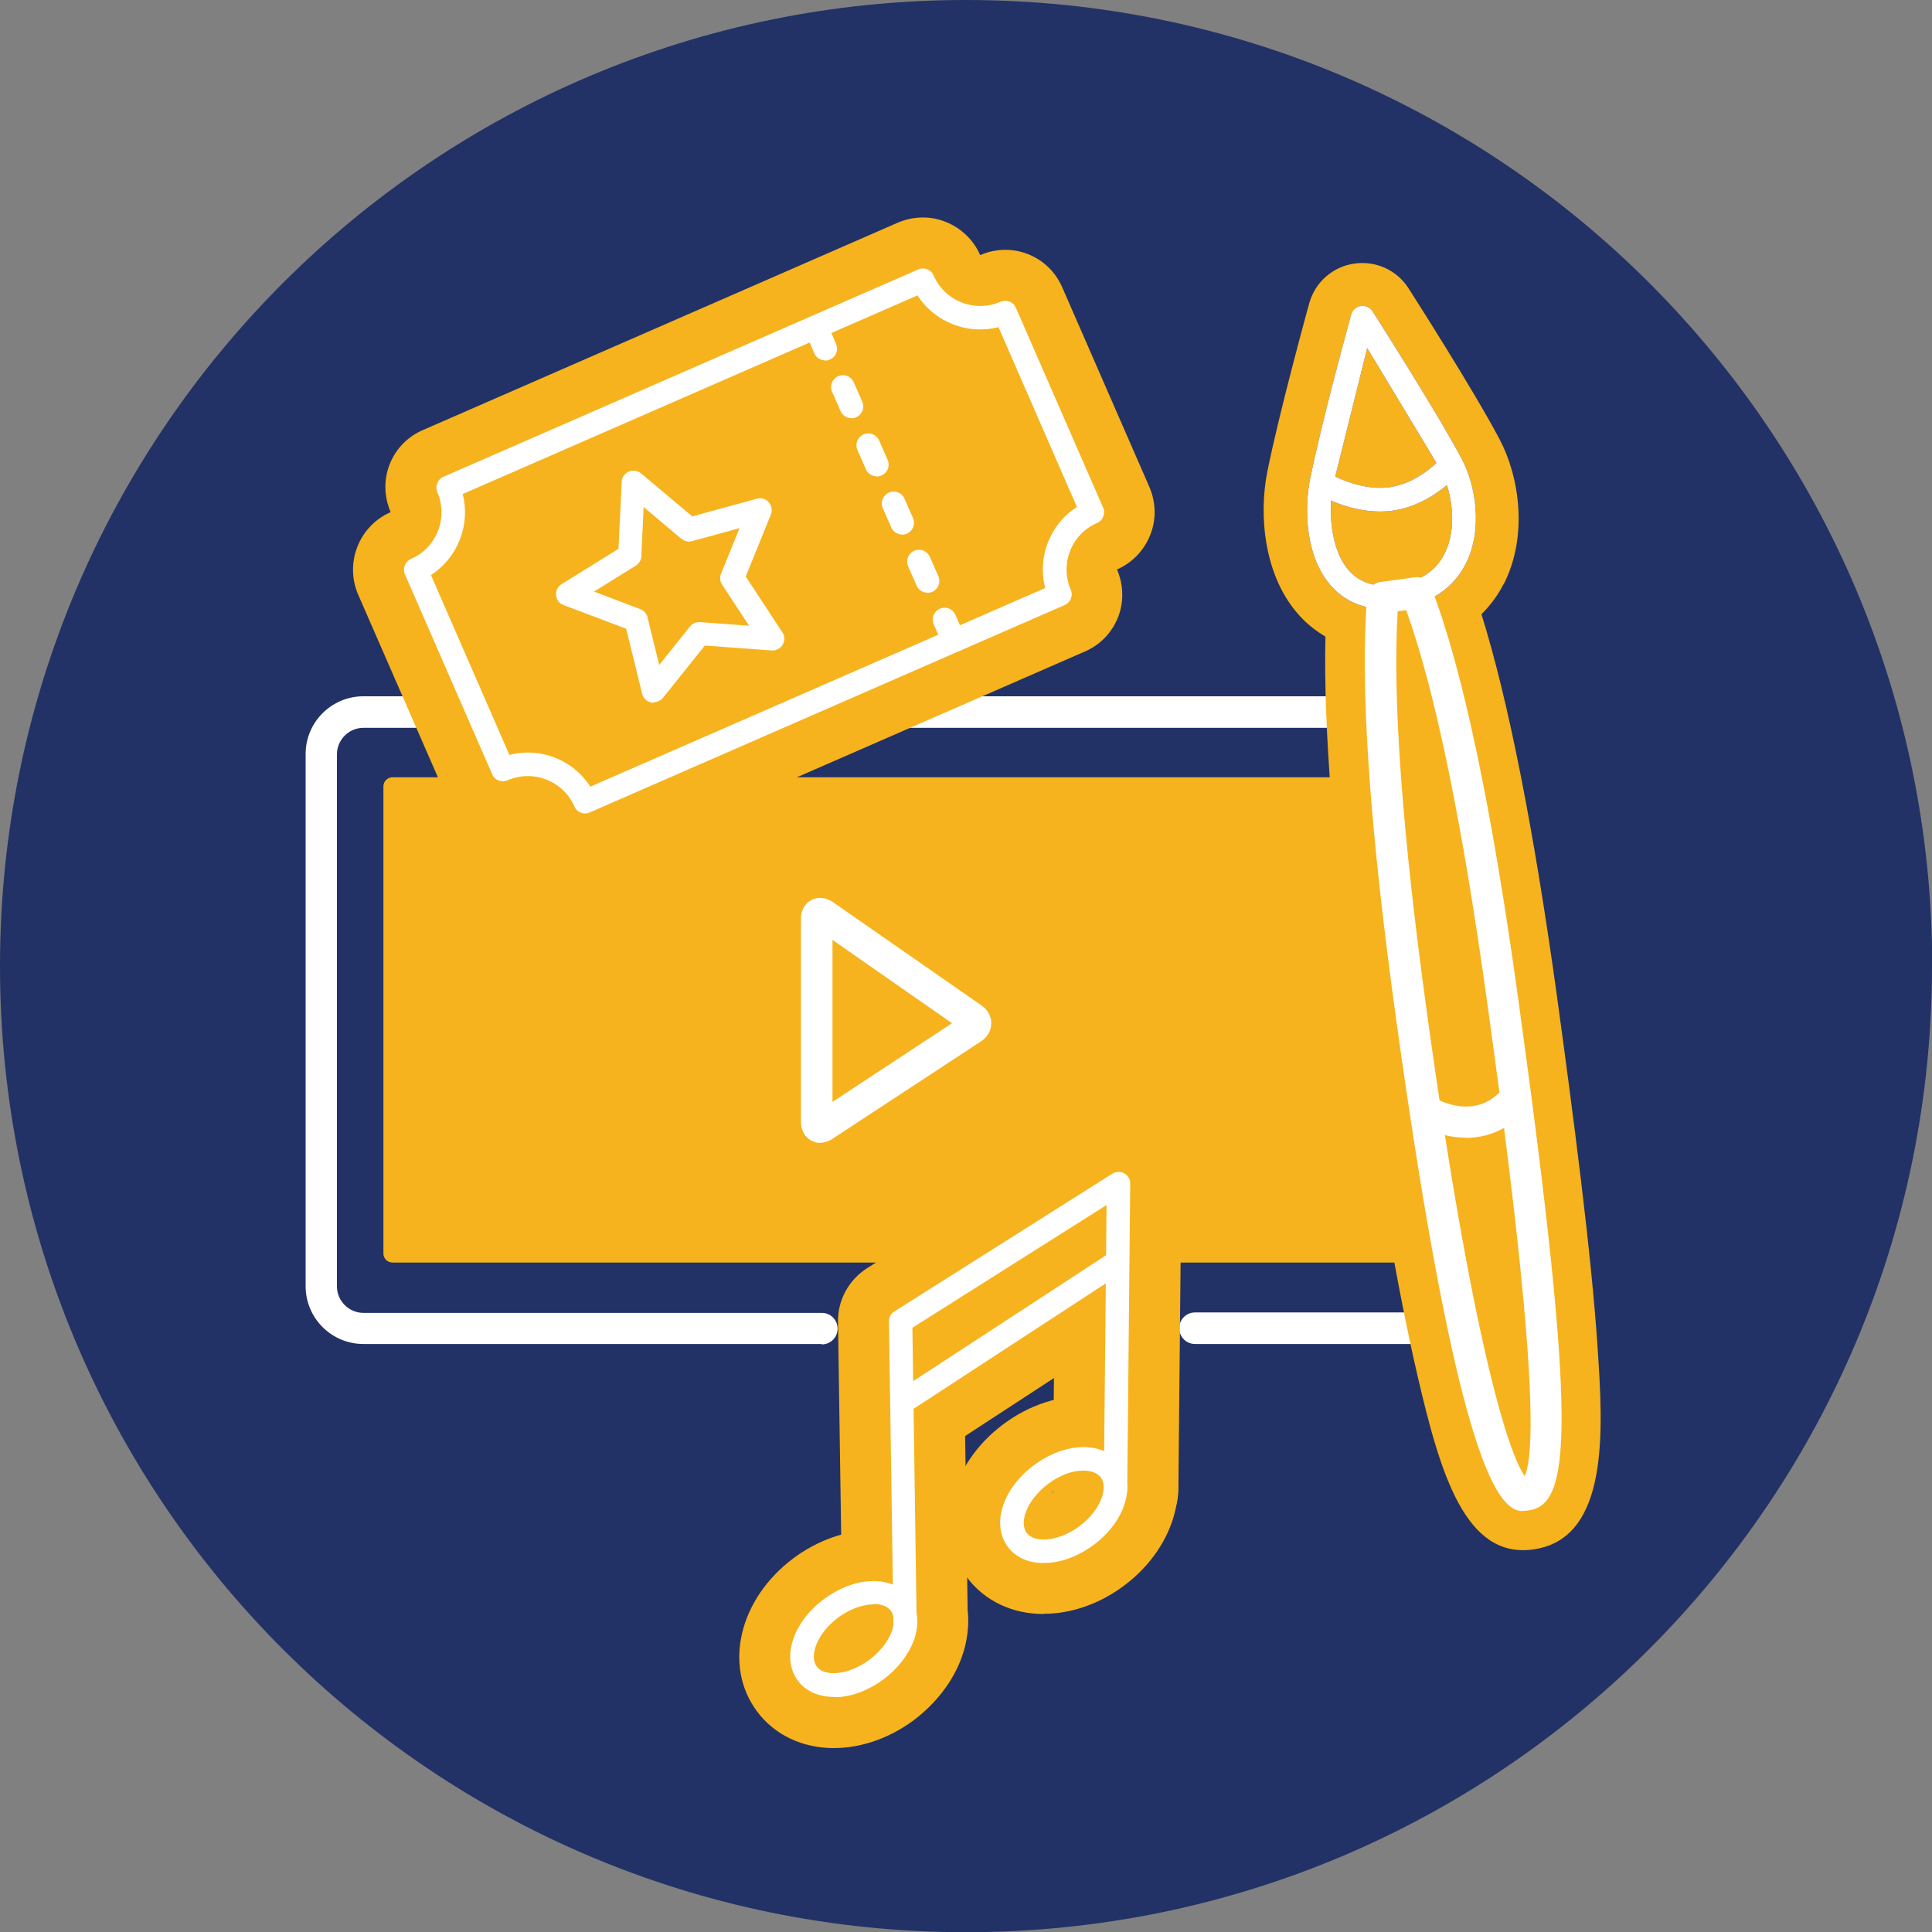
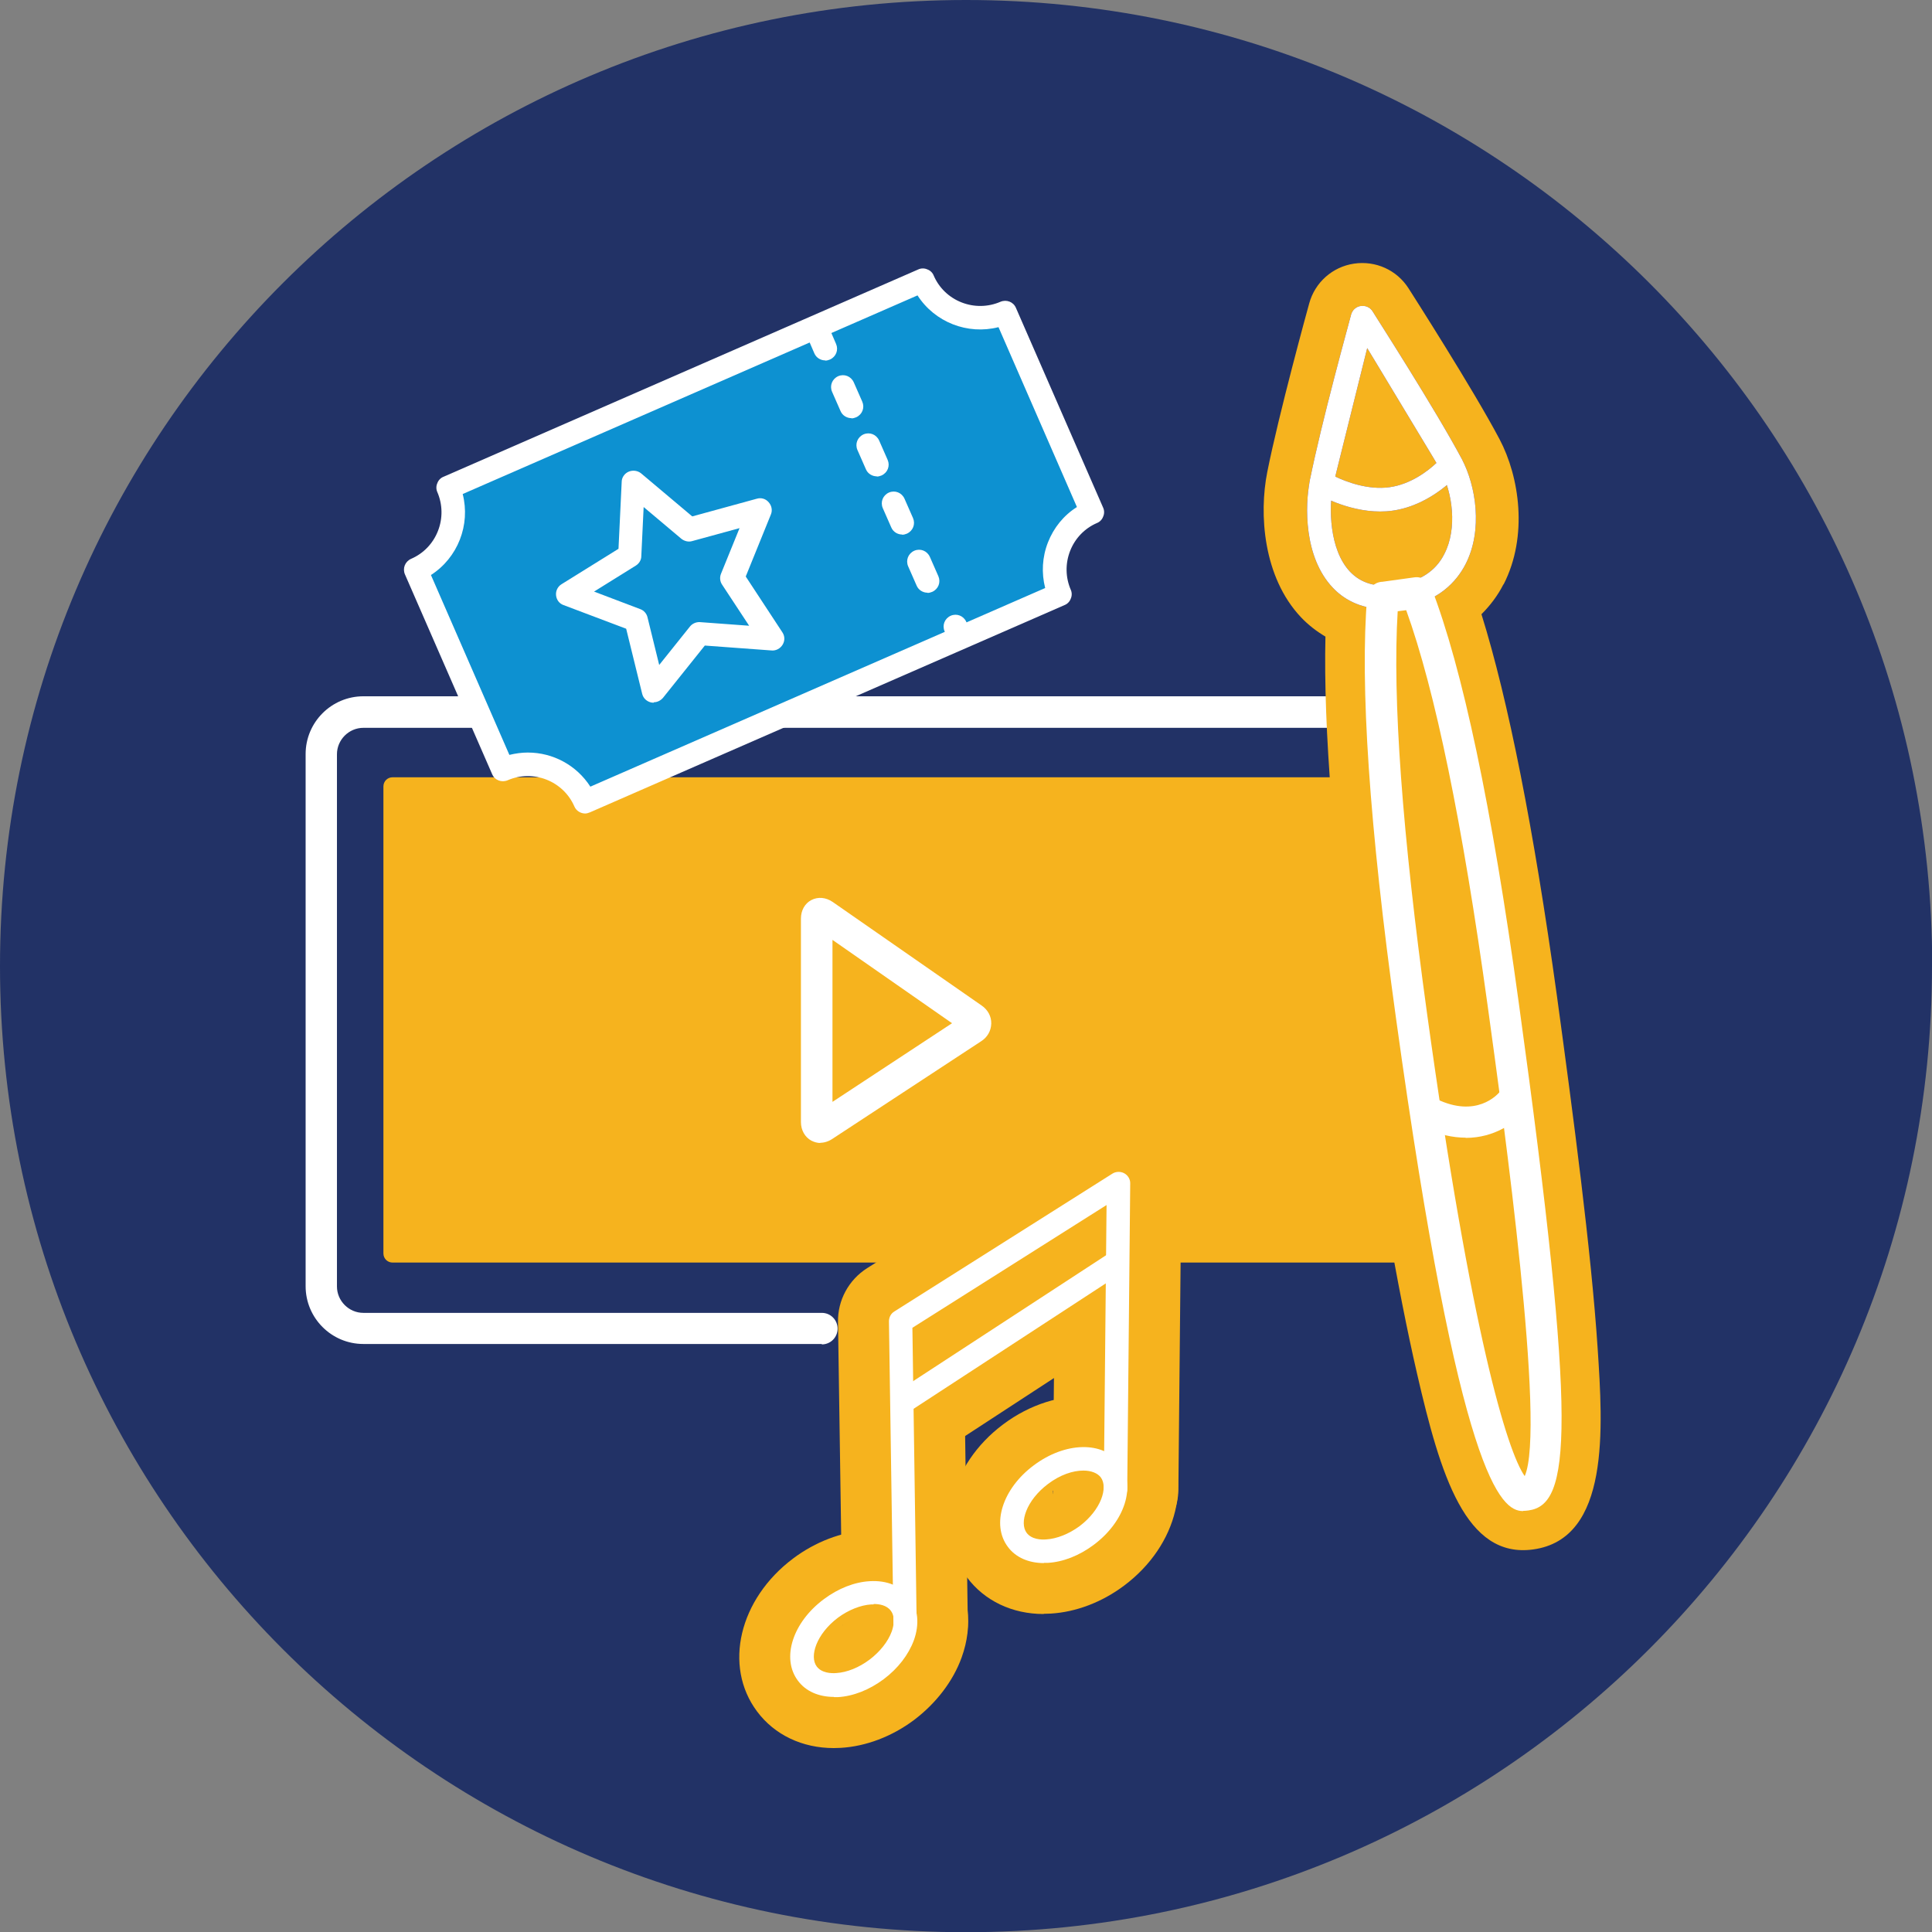
<svg xmlns="http://www.w3.org/2000/svg" id="Layer_2" data-name="Layer 2" viewBox="0 0 90.65 90.65">
  <rect x="0" y="0" width="90.65" height="90.65" fill="#808080" stroke="none" />
  <defs>
    <style>
      .cls-1 {
        fill: #fff;
      }

      .cls-2 {
        fill: #42216b;
      }

      .cls-3 {
        fill: #223266;
      }

      .cls-4 {
        fill: #f6b31e;
      }

      .cls-5 {
        fill: #037070;
      }

      .cls-6 {
        fill: #0d91d1;
      }
    </style>
  </defs>
  <g id="Layer_1-2" data-name="Layer 1">
    <g>
      <path class="cls-3" d="m90.65,45.33c0,25.03-20.29,45.33-45.33,45.33S0,70.36,0,45.33,20.29,0,45.33,0s45.33,20.29,45.33,45.33" />
      <path class="cls-4" d="m67,59.24H18.42c-.24,0-.43-.19-.43-.43v-21.91c0-.24.19-.43.43-.43h48.58v22.77Z" />
-       <path class="cls-1" d="m67,63.06h-10.93c-.41,0-.74-.33-.74-.74s.33-.74.74-.74h10.93c.41,0,.74.33.74.74s-.33.74-.74.74Z" />
      <path class="cls-1" d="m38.56,63.06h-21.51c-1.5,0-2.71-1.22-2.71-2.71v-24.97c0-1.5,1.22-2.71,2.71-2.71h49.89c.41,0,.74.33.74.74s-.33.74-.74.74H17.05c-.68,0-1.24.56-1.24,1.24v24.97c0,.68.56,1.24,1.24,1.24h21.51c.41,0,.74.33.74.74s-.33.74-.74.74Z" />
      <path class="cls-5" d="m38.65,42.93c-.19-.13-.34-.05-.34.18v9.55c0,.23.15.31.34.19l6.98-4.58c.19-.12.19-.33,0-.46l-6.99-4.86Z" />
      <path class="cls-4" d="m38.49,55.83c-.51,0-1.01-.12-1.47-.37-1.02-.55-1.65-1.63-1.65-2.81v-9.55c0-1.2.64-2.29,1.68-2.83,1.03-.54,2.29-.45,3.28.24,0,0,0,0,0,0l6.99,4.86c.89.62,1.41,1.62,1.4,2.69-.01,1.06-.56,2.05-1.47,2.65l-6.98,4.58c-.54.36-1.17.54-1.78.54Zm5.47-5.63s0,0,0,0h0Zm-6.99-4.86h0s0,0,0,0h0Z" />
      <path class="cls-1" d="m38.5,53.63c-.15,0-.29-.04-.43-.11-.3-.16-.49-.49-.49-.87v-9.55c0-.38.18-.71.49-.87.31-.16.68-.13,1,.09h0l6.99,4.86c.29.2.46.51.45.85s-.18.64-.48.83l-6.98,4.58c-.18.12-.38.18-.57.18Zm.56-9.52v7.59l5.61-3.69-5.61-3.91Zm-.82-.57h0s0,0,0,0h0Z" />
      <path class="cls-4" d="m42.47,79.06c-1.61,0-2.92-1.29-2.94-2.9l-.21-14.13c-.02-1.02.5-1.98,1.37-2.53l10.22-6.46c.91-.58,2.06-.61,3.01-.08.94.52,1.52,1.52,1.51,2.6l-.14,14.34c-.02,1.62-1.33,2.92-2.94,2.92h-.03c-1.63-.02-2.93-1.35-2.92-2.97l.09-8.93-4.26,2.69.18,12.49c.02,1.63-1.28,2.96-2.9,2.99-.01,0-.03,0-.04,0Z" />
      <path class="cls-4" d="m42.4,68.69c-.96,0-1.9-.47-2.47-1.34-.89-1.36-.51-3.19.86-4.08l9.93-6.48c1.36-.89,3.19-.51,4.08.86.89,1.36.51,3.19-.86,4.08l-9.93,6.48c-.5.32-1.05.48-1.61.48Z" />
      <path class="cls-4" d="m39.12,82.02c-1.48,0-2.78-.62-3.6-1.72-1.59-2.13-.84-5.28,1.7-7.18,1.04-.78,2.26-1.24,3.44-1.32,1.61-.09,3.05.52,3.93,1.71.89,1.19,1.08,2.74.53,4.26-.4,1.11-1.2,2.15-2.23,2.93-1.04.78-2.26,1.24-3.44,1.31-.11,0-.22.01-.33.01Zm.76-4.98c.21.27.46.45.69.54-.03-.24-.12-.54-.33-.81-.21-.27-.46-.45-.69-.54.03.24.12.54.33.81Zm0,0h0,0Z" />
      <path class="cls-4" d="m48.97,75.73c-1.48,0-2.78-.62-3.6-1.72-1.59-2.12-.84-5.28,1.7-7.18,2.54-1.9,5.78-1.73,7.37.39h0c1.59,2.13.84,5.28-1.7,7.18-1.04.78-2.26,1.24-3.44,1.31-.11,0-.22.01-.33.01Zm1.11-5.25l-.36.27c.2.27.46.45.68.54-.03-.24-.12-.54-.33-.81Zm-.69-.54c.03.24.12.54.33.81l.36-.27c-.21-.27-.46-.45-.68-.54Z" />
      <path class="cls-1" d="m42.47,76.67c-.3,0-.55-.24-.55-.54l-.21-14.13c0-.19.09-.37.26-.47l10.22-6.46c.17-.11.39-.11.56-.02.18.1.29.29.28.49l-.14,14.34c0,.3-.25.55-.55.55h0c-.3,0-.55-.25-.55-.56l.13-13.33-9.11,5.76.2,13.83c0,.3-.24.56-.54.56h0Z" />
      <path class="cls-1" d="m42.4,66.3c-.18,0-.36-.09-.46-.25-.17-.26-.09-.6.16-.76l9.93-6.48c.26-.17.6-.09.76.16.17.26.09.6-.16.76l-9.93,6.48c-.09.06-.2.09-.3.09Z" />
      <path class="cls-1" d="m39.13,79.62c-.72,0-1.33-.27-1.69-.76-.79-1.05-.25-2.74,1.22-3.83.67-.5,1.43-.8,2.15-.84.8-.05,1.48.23,1.87.76.4.53.47,1.26.2,2.01-.25.68-.75,1.33-1.42,1.83-.67.5-1.43.8-2.15.84-.06,0-.12,0-.18,0Zm1.86-4.34s-.08,0-.11,0c-.5.03-1.07.26-1.56.62-1.02.77-1.35,1.82-1,2.29.23.31.68.33.92.31.5-.03,1.07-.26,1.56-.63.49-.37.87-.85,1.04-1.32.08-.23.19-.66-.04-.97h0c-.2-.27-.55-.32-.81-.32Z" />
      <path class="cls-1" d="m48.98,73.34c-.72,0-1.33-.27-1.69-.76-.79-1.05-.25-2.74,1.22-3.83,1.47-1.1,3.24-1.14,4.02-.09h0c.79,1.05.25,2.74-1.22,3.83-.67.5-1.43.8-2.15.84-.06,0-.12,0-.18,0Zm1.85-4.34c-.48,0-1.08.19-1.66.63-1.02.77-1.35,1.82-1,2.29.23.31.68.33.92.31.5-.03,1.07-.26,1.56-.62,1.02-.77,1.35-1.82,1-2.29h0c-.15-.2-.45-.32-.81-.32Z" />
      <path class="cls-6" d="m51.25,24.03l-4.09-9.37c-1.48.65-3.21-.03-3.85-1.51l-22.28,9.73c.65,1.48-.03,3.21-1.51,3.86l4.09,9.37c1.48-.65,3.21.03,3.86,1.51l22.28-9.73c-.65-1.48.03-3.21,1.51-3.85" />
-       <path class="cls-4" d="m27.46,40.56c-1.14,0-2.22-.66-2.7-1.77-1.49.65-3.2-.02-3.86-1.51l-4.09-9.37c-.65-1.49.03-3.23,1.52-3.88-.31-.72-.33-1.52-.05-2.24.29-.73.84-1.3,1.56-1.61l22.28-9.73c.72-.31,1.53-.33,2.25-.04.73.29,1.31.85,1.62,1.56,1.49-.65,3.2.02,3.85,1.51l4.09,9.37c.31.72.33,1.53.04,2.25-.29.73-.85,1.31-1.56,1.62h0c.31.72.33,1.52.05,2.24-.29.73-.84,1.3-1.56,1.61l-22.28,9.73c-.38.17-.78.25-1.18.25Z" />
      <path class="cls-1" d="m27.46,38.17c-.21,0-.42-.12-.51-.33-.52-1.2-1.93-1.75-3.13-1.23-.28.12-.61,0-.73-.29l-4.09-9.37c-.12-.28,0-.6.29-.73.58-.25,1.03-.72,1.26-1.31.23-.59.22-1.24-.03-1.82-.06-.13-.06-.29,0-.42.05-.14.16-.25.29-.3l22.28-9.73c.13-.06.29-.06.42,0,.14.05.25.16.3.29.25.58.72,1.03,1.31,1.26.59.23,1.24.22,1.82-.03.28-.12.61,0,.73.29l4.09,9.37c.06.13.06.29,0,.42-.05.14-.16.25-.29.3-.58.25-1.03.72-1.26,1.31-.23.59-.22,1.24.03,1.82.06.13.06.29,0,.42-.05.14-.16.25-.29.3l-22.28,9.73c-.07.03-.15.05-.22.05Zm-2.69-2.86c1.17,0,2.28.59,2.93,1.6l21.34-9.32c-.18-.71-.14-1.45.13-2.14.27-.69.74-1.27,1.36-1.66l-3.68-8.44c-1.45.37-2.99-.23-3.8-1.49l-21.34,9.32c.37,1.45-.23,2.99-1.49,3.8l3.68,8.44c.29-.07.58-.11.86-.11Z" />
      <path class="cls-1" d="m38.72,16.91c-.21,0-.42-.12-.51-.33l-.22-.51c-.12-.28,0-.6.29-.73.28-.12.6,0,.73.29l.22.51c.12.28,0,.6-.29.73-.07.03-.15.05-.22.05Z" />
      <path class="cls-1" d="m43.52,27.81c-.21,0-.42-.12-.51-.33l-.4-.91c-.12-.28,0-.6.29-.73.28-.12.6,0,.73.29l.4.91c.12.28,0,.6-.29.73-.07.03-.15.05-.22.05Zm-1.19-2.73c-.21,0-.42-.12-.51-.33l-.4-.91c-.12-.28,0-.6.29-.73.28-.12.6,0,.73.29l.4.91c.12.28,0,.6-.29.73-.07.03-.15.05-.22.05Zm-1.19-2.73c-.21,0-.42-.12-.51-.33l-.4-.91c-.12-.28,0-.6.29-.73.28-.12.6,0,.73.29l.4.91c.12.28,0,.6-.29.73-.07.03-.15.05-.22.05Zm-1.19-2.73c-.21,0-.42-.12-.51-.33l-.4-.91c-.12-.28,0-.6.29-.73.28-.12.6,0,.73.29l.4.91c.12.28,0,.6-.29.73-.07.03-.15.05-.22.05Z" />
-       <path class="cls-1" d="m44.54,30.13c-.21,0-.42-.12-.51-.33l-.22-.51c-.12-.28,0-.6.29-.73.28-.12.6,0,.73.29l.22.51c.12.28,0,.6-.29.73-.07.03-.15.05-.22.05Z" />
+       <path class="cls-1" d="m44.54,30.13l-.22-.51c-.12-.28,0-.6.29-.73.28-.12.6,0,.73.29l.22.51c.12.28,0,.6-.29.73-.07.03-.15.05-.22.05Z" />
      <path class="cls-1" d="m30.67,32.97s-.08,0-.12-.01c-.21-.05-.37-.2-.42-.41l-.75-3.05-2.94-1.11c-.2-.07-.33-.25-.35-.46s.08-.41.26-.52l2.67-1.66.15-3.14c0-.21.14-.4.33-.48.19-.08.42-.05.58.08l2.4,2.02,3.03-.83c.2-.06.42,0,.56.17.14.16.18.38.1.57l-1.18,2.91,1.72,2.62c.12.18.12.4.01.58-.11.18-.31.29-.52.27l-3.13-.23-1.96,2.45c-.11.13-.27.21-.43.21Zm-2.79-5.21l2.16.82c.17.06.3.21.34.38l.55,2.24,1.44-1.8c.11-.14.29-.22.47-.21l2.31.17-1.27-1.93c-.1-.15-.12-.34-.05-.51l.87-2.14-2.23.61c-.17.05-.36,0-.5-.11l-1.77-1.49-.11,2.31c0,.18-.11.35-.26.44l-1.96,1.22Zm1.67-1.69h0,0Z" />
      <path class="cls-4" d="m70.55,27.42c1.16-2.27.74-5.05-.19-6.81-1.24-2.35-4.15-6.89-4.27-7.08-.55-.86-1.54-1.31-2.56-1.16-1.01.15-1.83.88-2.1,1.86-.06.21-1.43,5.2-1.97,7.92-.39,1.96-.2,4.92,1.58,6.81.34.36.73.66,1.15.91-.1,4.27.38,10.35,1.46,18.15.94,6.78,1.92,12.46,2.84,16.44,1.1,4.77,2.28,8.68,5.45,8.24,3.61-.5,3.27-5.68,3.02-9.46-.3-4.53-1.14-10.89-1.91-16.52-1.09-7.86-2.28-13.86-3.54-17.9.41-.41.76-.87,1.03-1.4" />
      <path class="cls-2" d="m68.77,53.2c-.58,0-1.23-.14-1.94-.48-.27-.13-.39-.46-.25-.74.13-.27.47-.39.74-.25,2.05,1,3.15-.33,3.2-.38.19-.24.54-.28.77-.09.24.19.28.53.09.77-.39.5-1.32,1.18-2.61,1.18Z" />
      <path class="cls-2" d="m71.5,70.71c-.88,0-2.83-1.36-5.82-22.97-1.24-8.99-1.7-15.64-1.35-19.75.02-.27.24-.48.5-.5,0,0,.02,0,.03,0l1.52-.21c.26-.03.5.11.59.35,1.46,3.79,2.84,10.31,4.09,19.38,2.5,18.1,2.64,23.41.62,23.69-.06,0-.12.02-.19.02Zm-6.1-42.19c-.28,4.06.18,10.48,1.37,19.07,2.24,16.22,4.04,21.41,4.79,21.98.16-.17.66-1.16.26-6.62-.32-4.41-1.12-10.46-1.86-15.8-1.2-8.67-2.5-14.96-3.88-18.72l-.69.1Zm-.6-1.03s0,0,0,0c0,0,0,0,0,0Zm.07,0h0,0Z" />
      <path class="cls-2" d="m65.01,28.58c-1.24,0-2.02-.52-2.48-1.01-1.35-1.43-1.31-3.83-1.07-5.03.52-2.65,1.88-7.57,1.94-7.78.06-.21.23-.37.45-.4.22-.03.43.06.55.25.12.19,2.98,4.65,4.19,6.93.66,1.25,1,3.33.17,4.94-.41.79-1.27,1.79-3.07,2.04-.24.03-.46.05-.67.05Zm-.87-12.31c-.45,1.67-1.23,4.67-1.59,6.49-.21,1.07-.18,3.03.79,4.06.52.55,1.24.76,2.19.62,1.07-.15,1.83-.63,2.24-1.45.62-1.2.38-2.88-.17-3.92-.83-1.57-2.53-4.3-3.47-5.8Z" />
      <path class="cls-2" d="m64.76,24c-1.6,0-2.98-.84-3.05-.88-.2-.13-.3-.37-.24-.6l1.93-7.74c.05-.22.23-.38.45-.41.22-.03.44.07.55.26l4.16,6.89c.12.2.1.46-.05.64-.05.06-1.31,1.54-3.17,1.8-.2.03-.4.04-.59.04Zm-2.11-1.64c.52.25,1.54.64,2.55.5,1-.14,1.81-.77,2.2-1.14l-3.25-5.39-1.5,6.03Zm-.64.29h0,0Z" />
      <path class="cls-1" d="m68.77,53.38c-.6,0-1.28-.14-2.02-.5-.37-.18-.52-.62-.34-.98.18-.36.62-.52.98-.34,1.88.92,2.87-.2,2.98-.33.26-.31.72-.36,1.03-.11.31.25.37.71.12,1.02-.42.53-1.39,1.25-2.75,1.25Z" />
      <path class="cls-1" d="m71.46,70.9c-1.04,0-2.97-1.51-5.96-23.13-1.25-9.01-1.7-15.67-1.35-19.8.03-.35.31-.63.66-.67,0,0,.02,0,.03,0l1.52-.21c.34-.05.66.15.79.46,1.47,3.8,2.85,10.33,4.1,19.42,2.8,20.25,2.43,23.63.47,23.9-.08.01-.16.02-.25.02Zm-5.88-42.21c-.25,4.06.21,10.41,1.38,18.88,2.07,15.01,3.77,20.55,4.58,21.69,1-2.25-.98-16.56-1.74-22.08-1.18-8.55-2.46-14.78-3.82-18.55l-.4.05Zm-.82-1.37h0,0Zm.11-.01h0,0Z" />
      <path class="cls-1" d="m65.01,28.58c-1.24,0-2.02-.52-2.48-1.01-1.35-1.43-1.31-3.83-1.07-5.03.52-2.65,1.88-7.57,1.94-7.78.06-.21.23-.37.45-.4.22-.03.43.06.55.25.12.19,2.98,4.65,4.19,6.93.66,1.25,1,3.33.17,4.94-.41.79-1.27,1.79-3.07,2.04-.24.03-.46.05-.67.05Zm-.87-12.31c-.45,1.67-1.23,4.67-1.59,6.49-.21,1.07-.18,3.03.79,4.06.52.55,1.24.76,2.19.62,1.07-.15,1.83-.63,2.24-1.45.62-1.2.38-2.88-.17-3.92-.83-1.57-2.53-4.3-3.47-5.8Z" />
      <path class="cls-1" d="m64.76,24c-1.6,0-2.98-.84-3.05-.88-.2-.13-.3-.37-.24-.6l1.93-7.74c.05-.22.23-.38.45-.41.22-.03.44.07.55.26l4.16,6.89c.12.2.1.46-.05.64-.05.06-1.31,1.54-3.17,1.8-.2.03-.4.04-.59.04Zm-2.11-1.64c.52.25,1.54.64,2.55.5,1-.14,1.81-.77,2.2-1.14l-3.25-5.39-1.5,6.03Zm-.64.29h0,0Z" />
    </g>
  </g>
</svg>